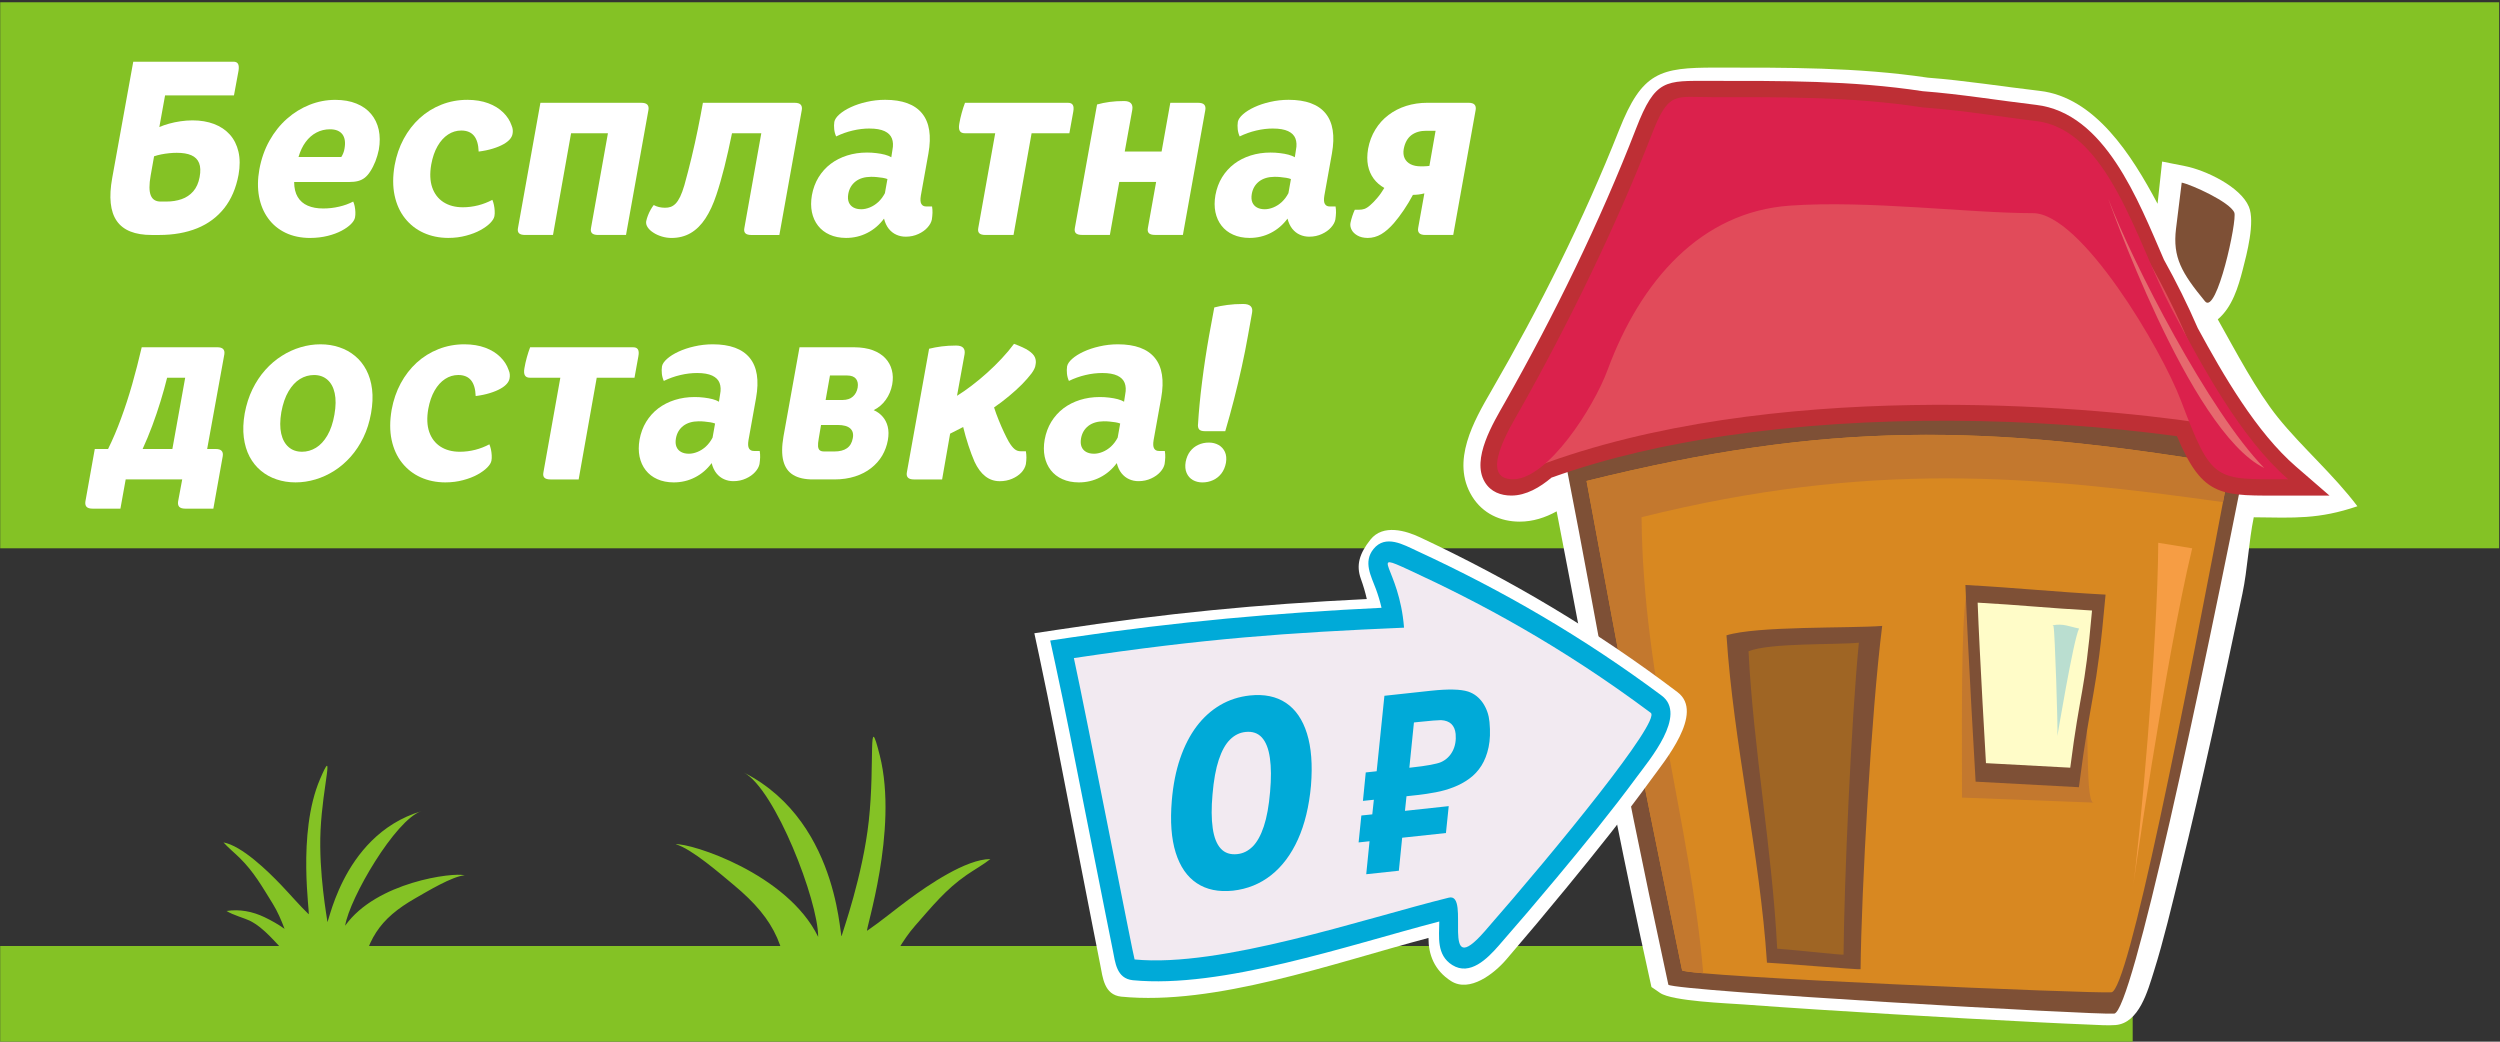
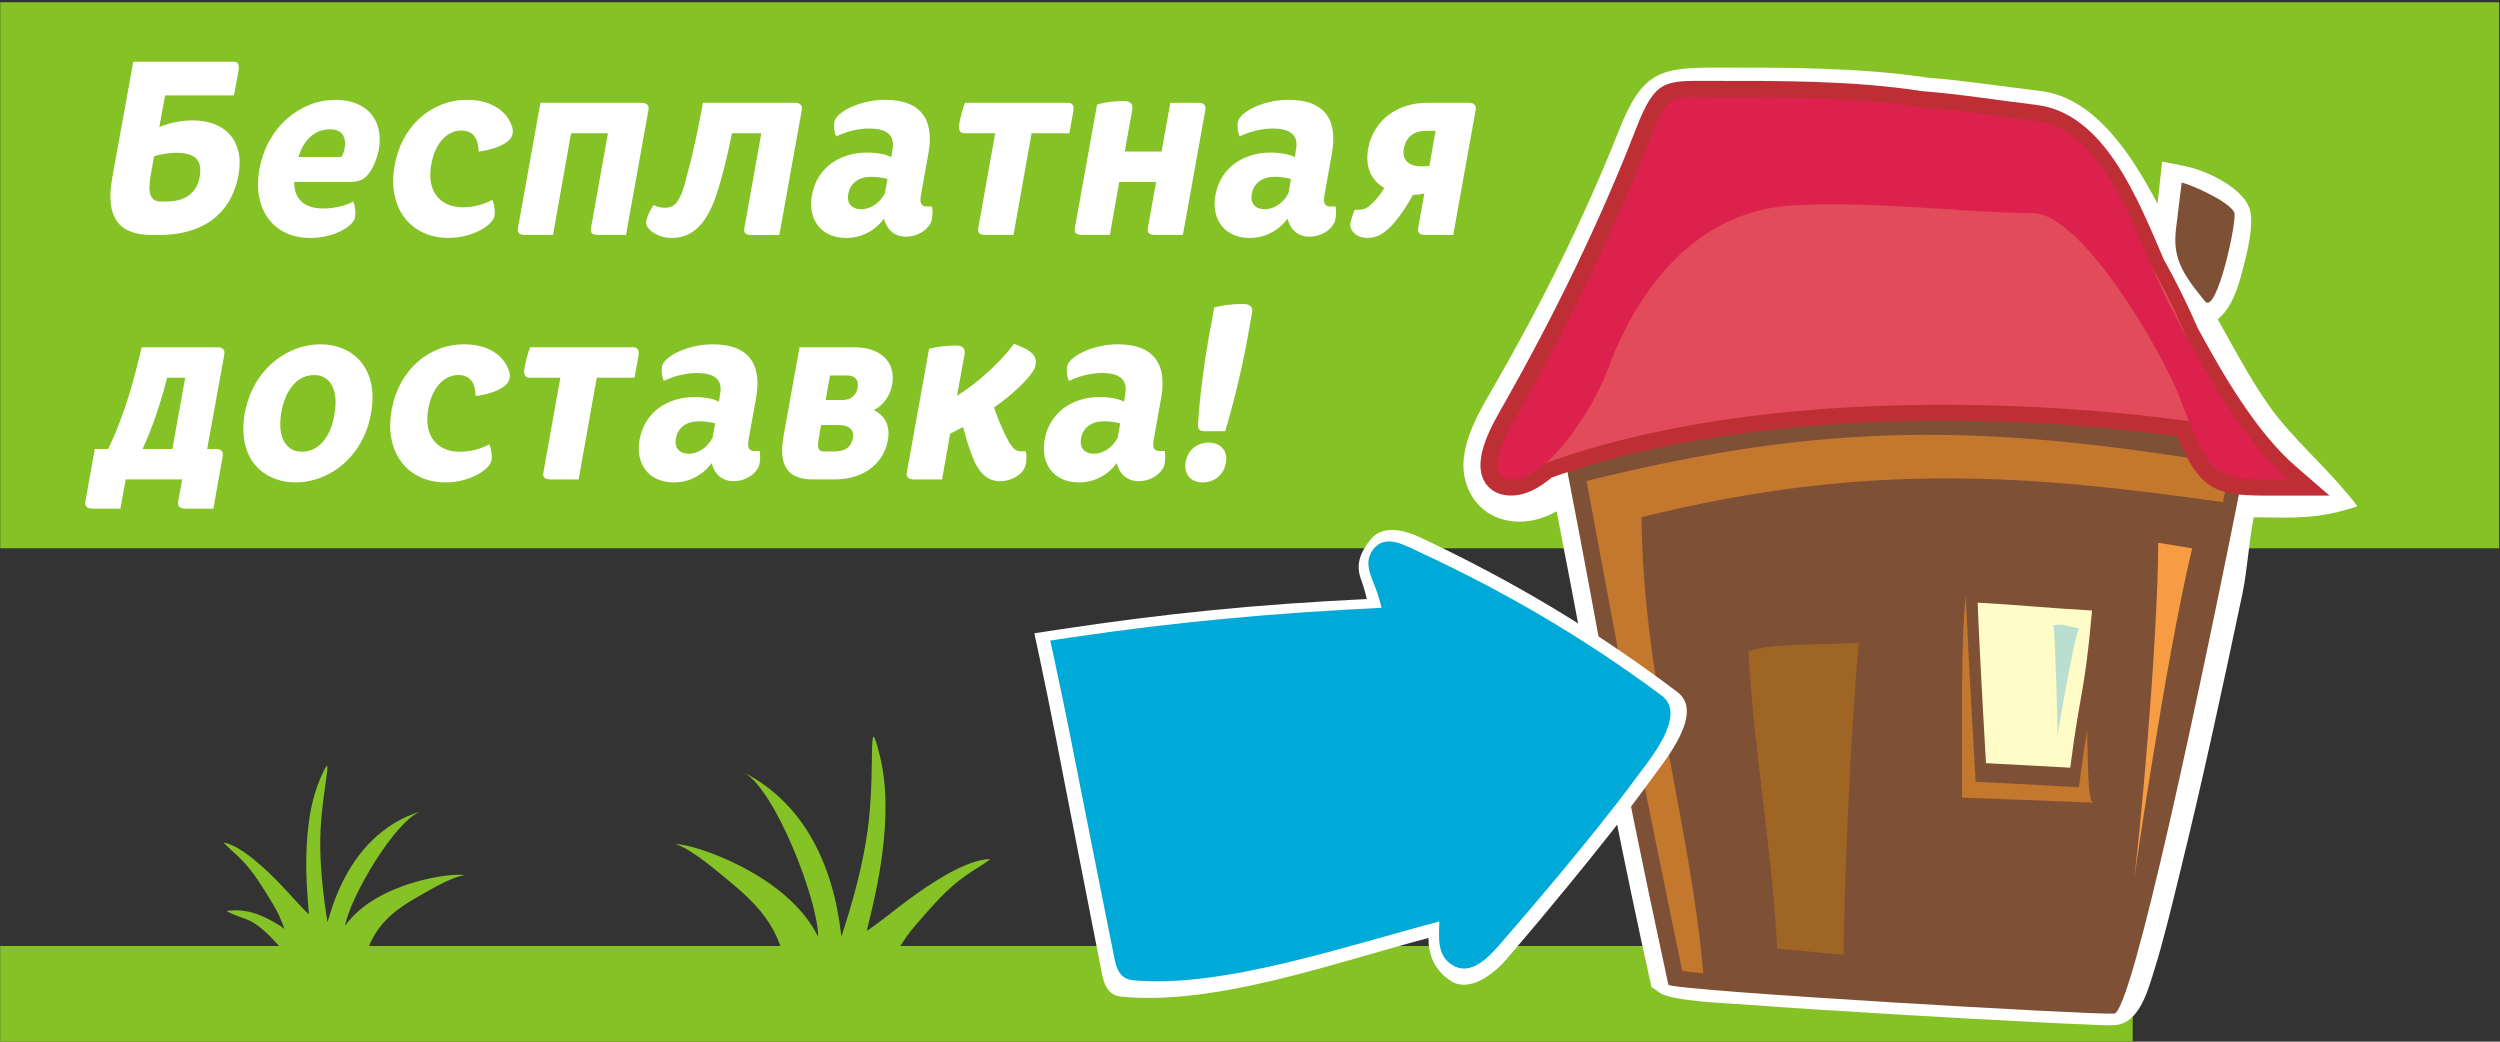
<svg xmlns="http://www.w3.org/2000/svg" version="1.1" id="svg5390" viewBox="0 0 120 50" height="50" width="120">
  <rect x="0" y="0" width="120" height="50" fill="#333333" stroke="none" />
  <defs id="defs5392" />
  <g transform="translate(0,-1002.362)" id="layer1">
    <g transform="matrix(0.799,0,0,0.864,22.807,109.216)" id="g6032">
      <rect style="clip-rule:evenodd;fill:none;fill-rule:evenodd;image-rendering:optimizeQuality;shape-rendering:geometricPrecision;text-rendering:geometricPrecision" id="rect17" height="57.877" width="150.125" y="1033.86" x="-28.533" class="fil1" />
      <rect style="clip-rule:evenodd;fill:#84c225;fill-rule:evenodd;image-rendering:optimizeQuality;shape-rendering:geometricPrecision;text-rendering:geometricPrecision" id="rect19" height="5.448" width="128.11" y="1086.289" x="-28.533" class="fil2" />
      <rect style="clip-rule:evenodd;fill:#84c225;fill-rule:evenodd;image-rendering:optimizeQuality;shape-rendering:geometricPrecision;text-rendering:geometricPrecision" id="rect65" height="30.335" width="150.125" y="1033.86" x="-28.532" class="fil2" />
      <path style="clip-rule:evenodd;fill:#ffffff;fill-rule:evenodd;image-rendering:optimizeQuality;shape-rendering:geometricPrecision;text-rendering:geometricPrecision" id="path67" d="m 101.072,1045.051 0.274,-2.342 1.388,0.255 c 1.216,0.223 3.312,1.137 3.821,2.25 0.388,0.847 -0.127,2.645 -0.371,3.515 -0.26,0.927 -0.619,2.068 -1.495,2.747 1.086,1.786 2.307,3.949 3.611,5.449 1.432,1.647 3.33,3.161 4.777,4.934 -2.324,0.73 -3.759,0.641 -6.227,0.613 -0.297,1.33 -0.376,2.904 -0.678,4.232 -1.182,5.192 -2.395,10.404 -3.768,15.552 -0.463,1.738 -0.968,3.727 -1.549,5.431 -0.372,1.094 -0.892,2.888 -2.31,2.994 -0.483,0.036 -1.084,-0.01 -1.571,-0.025 -1.015,-0.036 -2.03,-0.082 -3.044,-0.129 -2.93,-0.135 -5.859,-0.287 -8.787,-0.449 -2.983,-0.165 -5.968,-0.337 -8.949,-0.542 -0.907,-0.063 -4.276,-0.176 -5.006,-0.638 l -0.521,-0.33 -0.141,-0.591 c -1.4,-5.857 -2.693,-11.925 -3.9,-17.822 -0.547,-2.673 -1.091,-5.345 -1.655,-8.014 -0.683,0.351 -1.428,0.573 -2.218,0.573 -1.151,0 -2.225,-0.443 -2.866,-1.411 -1.286,-1.944 0.114,-4.186 1.166,-5.865 2.889,-4.615 5.531,-9.484 7.668,-14.478 1.384,-3.236 2.454,-3.471 5.789,-3.471 4.266,0 8.526,-0.023 12.761,0.56 2.252,0.16 4.481,0.494 6.724,0.734 3.324,0.354 5.529,3.574 7.076,6.27 z" class="fil0" />
      <path style="clip-rule:evenodd;fill:#ffffff;fill-rule:nonzero;image-rendering:optimizeQuality;shape-rendering:geometricPrecision;text-rendering:geometricPrecision" id="path69" d="m -20.539,1037.163 -1.265,6.463 c -0.208,1.063 -0.117,1.859 0.273,2.381 0.39,0.522 1.091,0.783 2.106,0.781 l 0.44,0 c 0.864,0 1.627,-0.126 2.287,-0.373 0.663,-0.25 1.203,-0.623 1.627,-1.118 0.422,-0.495 0.708,-1.112 0.857,-1.85 0.092,-0.481 0.09,-0.91 -0.005,-1.286 -0.094,-0.373 -0.266,-0.69 -0.516,-0.949 -0.252,-0.259 -0.566,-0.454 -0.946,-0.589 -0.381,-0.133 -0.814,-0.202 -1.297,-0.202 -0.241,0 -0.481,0.018 -0.722,0.05 -0.241,0.032 -0.47,0.078 -0.687,0.133 -0.218,0.055 -0.412,0.119 -0.584,0.188 l 0.344,-1.76 4.139,0 0.275,-1.375 c 0.028,-0.172 0.016,-0.296 -0.032,-0.376 -0.05,-0.08 -0.14,-0.119 -0.27,-0.119 l -6.023,0 z m 1.65,7.769 c -0.296,0 -0.495,-0.11 -0.596,-0.341 -0.103,-0.229 -0.106,-0.599 -0.009,-1.102 l 0.206,-1.073 c 0.135,-0.042 0.277,-0.076 0.433,-0.106 0.154,-0.027 0.31,-0.05 0.468,-0.064 0.161,-0.016 0.311,-0.023 0.461,-0.023 0.358,0 0.651,0.043 0.875,0.135 0.227,0.092 0.383,0.236 0.468,0.435 0.085,0.197 0.096,0.458 0.032,0.777 -0.066,0.328 -0.195,0.594 -0.383,0.793 -0.188,0.199 -0.422,0.346 -0.701,0.435 -0.277,0.089 -0.587,0.135 -0.923,0.133 l -0.33,0 z" class="fil13" />
      <path style="clip-rule:evenodd;fill:#ffffff;fill-rule:nonzero;image-rendering:optimizeQuality;shape-rendering:geometricPrecision;text-rendering:geometricPrecision" d="m -9.911,1046.953 c 0.383,0 0.733,-0.042 1.054,-0.115 0.319,-0.073 0.596,-0.169 0.834,-0.286 0.238,-0.117 0.426,-0.241 0.566,-0.371 0.138,-0.131 0.218,-0.252 0.241,-0.369 0.018,-0.089 0.025,-0.188 0.021,-0.298 -0.005,-0.11 -0.018,-0.218 -0.041,-0.321 -0.023,-0.103 -0.053,-0.19 -0.089,-0.262 -0.257,0.124 -0.541,0.22 -0.848,0.284 -0.309,0.067 -0.628,0.101 -0.954,0.101 -0.36,0 -0.669,-0.051 -0.93,-0.156 -0.259,-0.103 -0.461,-0.264 -0.601,-0.481 -0.142,-0.218 -0.213,-0.495 -0.215,-0.834 l 3.3,0 c 0.209,0 0.39,-0.018 0.541,-0.055 0.153,-0.037 0.286,-0.099 0.403,-0.183 0.115,-0.085 0.223,-0.197 0.321,-0.339 0.124,-0.174 0.229,-0.367 0.319,-0.576 0.087,-0.211 0.156,-0.426 0.204,-0.648 0.076,-0.401 0.071,-0.77 -0.007,-1.104 -0.081,-0.337 -0.234,-0.628 -0.459,-0.876 -0.225,-0.248 -0.518,-0.44 -0.878,-0.575 -0.362,-0.138 -0.784,-0.206 -1.27,-0.208 -0.534,0 -1.047,0.092 -1.542,0.273 -0.495,0.181 -0.951,0.44 -1.363,0.777 -0.415,0.339 -0.765,0.745 -1.052,1.219 -0.288,0.474 -0.49,1.006 -0.607,1.595 -0.106,0.546 -0.11,1.05 -0.018,1.513 0.094,0.461 0.275,0.864 0.545,1.205 0.268,0.344 0.617,0.612 1.043,0.802 0.426,0.19 0.921,0.286 1.483,0.289 z m 1.197,-6.036 c 0.339,0 0.584,0.094 0.738,0.277 0.151,0.186 0.195,0.449 0.128,0.795 -0.013,0.089 -0.039,0.174 -0.075,0.254 -0.034,0.08 -0.073,0.151 -0.117,0.213 l -2.571,0 c 0.103,-0.325 0.245,-0.605 0.429,-0.834 0.183,-0.229 0.399,-0.403 0.646,-0.523 0.25,-0.122 0.522,-0.183 0.823,-0.183 z" class="fil13" id="path71" />
      <path style="clip-rule:evenodd;fill:#ffffff;fill-rule:nonzero;image-rendering:optimizeQuality;shape-rendering:geometricPrecision;text-rendering:geometricPrecision" d="m 1.158,1045.743 c 0.018,-0.089 0.023,-0.188 0.016,-0.3 -0.007,-0.11 -0.021,-0.217 -0.046,-0.325 -0.025,-0.108 -0.057,-0.202 -0.094,-0.282 -0.264,0.13 -0.548,0.234 -0.85,0.305 -0.305,0.071 -0.612,0.108 -0.924,0.108 -0.461,0 -0.85,-0.099 -1.166,-0.287 -0.316,-0.19 -0.541,-0.461 -0.674,-0.816 -0.131,-0.353 -0.151,-0.779 -0.057,-1.277 0.08,-0.399 0.206,-0.74 0.381,-1.02 0.174,-0.28 0.385,-0.495 0.628,-0.642 0.243,-0.147 0.506,-0.222 0.793,-0.222 0.337,0 0.591,0.096 0.766,0.291 0.172,0.193 0.266,0.486 0.28,0.878 0.311,-0.036 0.596,-0.091 0.853,-0.165 0.257,-0.073 0.472,-0.156 0.646,-0.248 0.158,-0.083 0.282,-0.172 0.371,-0.266 0.09,-0.096 0.145,-0.195 0.165,-0.298 0.016,-0.076 0.021,-0.149 0.014,-0.225 -0.005,-0.073 -0.028,-0.156 -0.069,-0.243 -0.101,-0.273 -0.27,-0.518 -0.509,-0.731 -0.236,-0.215 -0.534,-0.385 -0.894,-0.509 -0.362,-0.124 -0.779,-0.188 -1.252,-0.19 -0.559,0 -1.081,0.092 -1.565,0.27 -0.484,0.176 -0.919,0.426 -1.302,0.749 -0.383,0.325 -0.703,0.708 -0.962,1.151 -0.257,0.442 -0.438,0.928 -0.543,1.46 -0.117,0.623 -0.117,1.185 -0.003,1.682 0.115,0.497 0.323,0.921 0.626,1.272 0.303,0.353 0.676,0.621 1.118,0.806 0.445,0.186 0.935,0.28 1.476,0.282 0.389,0 0.749,-0.044 1.077,-0.126 0.33,-0.08 0.617,-0.183 0.864,-0.309 0.245,-0.126 0.442,-0.257 0.586,-0.394 0.145,-0.138 0.227,-0.263 0.25,-0.38 z" class="fil13" id="path73" />
      <path style="clip-rule:evenodd;fill:#ffffff;fill-rule:nonzero;image-rendering:optimizeQuality;shape-rendering:geometricPrecision;text-rendering:geometricPrecision" d="m 10.412,1039.844 c 0.023,-0.131 0,-0.229 -0.069,-0.298 -0.067,-0.066 -0.186,-0.101 -0.358,-0.101 l -6.064,0 -1.348,6.957 c -0.027,0.131 -0.007,0.227 0.064,0.291 0.069,0.062 0.19,0.094 0.362,0.094 l 1.678,0 1.086,-5.651 2.214,0 -1.017,5.266 c -0.028,0.131 -0.007,0.227 0.064,0.291 0.069,0.062 0.19,0.094 0.362,0.094 l 1.677,0 1.348,-6.944 z" class="fil13" id="path75" />
      <path style="clip-rule:evenodd;fill:#ffffff;fill-rule:nonzero;image-rendering:optimizeQuality;shape-rendering:geometricPrecision;text-rendering:geometricPrecision" d="m 19.624,1039.844 c 0.023,-0.131 0,-0.229 -0.069,-0.298 -0.066,-0.066 -0.186,-0.101 -0.358,-0.101 l -5.514,0 c -0.092,0.479 -0.195,0.972 -0.307,1.48 -0.112,0.509 -0.236,1.024 -0.371,1.544 -0.135,0.52 -0.28,1.038 -0.435,1.554 -0.083,0.259 -0.167,0.472 -0.252,0.637 -0.087,0.165 -0.176,0.291 -0.27,0.381 -0.094,0.089 -0.195,0.151 -0.3,0.186 -0.108,0.034 -0.222,0.05 -0.346,0.048 -0.126,0 -0.245,-0.014 -0.362,-0.039 -0.117,-0.027 -0.22,-0.064 -0.311,-0.112 -0.064,0.076 -0.128,0.163 -0.188,0.264 -0.06,0.101 -0.115,0.206 -0.16,0.316 -0.046,0.112 -0.083,0.22 -0.106,0.328 -0.018,0.115 0.014,0.227 0.094,0.335 0.08,0.11 0.195,0.209 0.344,0.295 0.147,0.09 0.316,0.158 0.502,0.211 0.188,0.053 0.378,0.078 0.573,0.081 0.438,0 0.827,-0.092 1.164,-0.275 0.337,-0.183 0.632,-0.454 0.884,-0.811 0.254,-0.357 0.474,-0.798 0.66,-1.32 0.165,-0.454 0.323,-0.965 0.479,-1.536 0.154,-0.568 0.305,-1.194 0.456,-1.874 l 1.76,0 -1.018,5.266 c -0.028,0.131 -0.007,0.227 0.064,0.291 0.069,0.062 0.19,0.094 0.362,0.094 l 1.677,0 1.348,-6.944 z" class="fil13" id="path77" />
      <path style="clip-rule:evenodd;fill:#ffffff;fill-rule:nonzero;image-rendering:optimizeQuality;shape-rendering:geometricPrecision;text-rendering:geometricPrecision" d="m 23.695,1040.875 c 0.383,0 0.685,0.051 0.903,0.145 0.22,0.096 0.367,0.231 0.44,0.408 0.073,0.176 0.085,0.387 0.032,0.63 l -0.069,0.412 c -0.099,-0.055 -0.224,-0.103 -0.38,-0.142 -0.156,-0.039 -0.328,-0.067 -0.513,-0.087 -0.186,-0.021 -0.373,-0.032 -0.564,-0.032 -0.428,0 -0.827,0.055 -1.196,0.163 -0.369,0.108 -0.701,0.264 -0.992,0.467 -0.291,0.204 -0.531,0.454 -0.726,0.745 -0.192,0.291 -0.325,0.621 -0.399,0.99 -0.064,0.342 -0.064,0.658 0,0.946 0.066,0.289 0.188,0.539 0.369,0.754 0.181,0.213 0.412,0.381 0.697,0.497 0.282,0.119 0.612,0.179 0.983,0.181 0.463,0 0.891,-0.094 1.281,-0.28 0.39,-0.183 0.724,-0.447 1.002,-0.793 0.062,0.229 0.158,0.417 0.286,0.566 0.131,0.149 0.282,0.259 0.458,0.33 0.174,0.073 0.362,0.108 0.561,0.108 0.282,0 0.534,-0.053 0.759,-0.149 0.222,-0.094 0.406,-0.213 0.545,-0.358 0.142,-0.144 0.229,-0.291 0.264,-0.442 0.021,-0.131 0.034,-0.254 0.039,-0.376 0.003,-0.119 -0.005,-0.236 -0.025,-0.353 l -0.344,0 c -0.14,0 -0.238,-0.043 -0.298,-0.138 -0.062,-0.094 -0.071,-0.25 -0.032,-0.467 l 0.454,-2.337 c 0.19,-0.985 0.062,-1.728 -0.381,-2.23 -0.444,-0.502 -1.182,-0.752 -2.218,-0.754 -0.387,0 -0.759,0.041 -1.112,0.117 -0.353,0.073 -0.669,0.172 -0.951,0.293 -0.282,0.121 -0.509,0.254 -0.683,0.397 -0.174,0.142 -0.277,0.282 -0.307,0.417 -0.021,0.133 -0.023,0.27 -0.007,0.41 0.016,0.142 0.055,0.275 0.117,0.401 0.319,-0.144 0.651,-0.254 0.995,-0.328 0.342,-0.075 0.681,-0.112 1.013,-0.112 z m -0.509,4.483 c -0.176,0 -0.328,-0.032 -0.456,-0.096 -0.128,-0.065 -0.222,-0.158 -0.28,-0.284 -0.057,-0.126 -0.069,-0.284 -0.034,-0.472 0.057,-0.293 0.204,-0.522 0.438,-0.692 0.236,-0.167 0.543,-0.254 0.924,-0.257 0.108,0 0.225,0 0.348,0.014 0.124,0.01 0.243,0.023 0.358,0.041 0.115,0.018 0.208,0.041 0.284,0.069 l -0.151,0.784 c -0.112,0.197 -0.248,0.362 -0.403,0.495 -0.158,0.133 -0.326,0.231 -0.504,0.298 -0.176,0.066 -0.351,0.101 -0.523,0.101 z" class="fil13" id="path79" />
      <path style="clip-rule:evenodd;fill:#ffffff;fill-rule:nonzero;image-rendering:optimizeQuality;shape-rendering:geometricPrecision;text-rendering:geometricPrecision" d="m 32.343,1046.788 1.086,-5.651 2.269,0 0.234,-1.196 c 0.034,-0.172 0.025,-0.296 -0.028,-0.376 -0.053,-0.08 -0.144,-0.119 -0.275,-0.119 l -6.201,0 c -0.071,0.167 -0.135,0.355 -0.197,0.559 -0.062,0.204 -0.11,0.408 -0.147,0.609 -0.034,0.179 -0.023,0.309 0.032,0.394 0.055,0.087 0.153,0.128 0.298,0.128 l 1.829,0 -1.018,5.266 c -0.027,0.131 -0.007,0.227 0.064,0.291 0.069,0.062 0.19,0.094 0.362,0.094 l 1.691,0 z" class="fil13" id="path81" />
      <path style="clip-rule:evenodd;fill:#ffffff;fill-rule:nonzero;image-rendering:optimizeQuality;shape-rendering:geometricPrecision;text-rendering:geometricPrecision" d="m 42.518,1046.788 1.348,-6.944 c 0.023,-0.131 0,-0.229 -0.069,-0.298 -0.067,-0.066 -0.186,-0.101 -0.358,-0.101 l -1.677,0 -0.523,2.708 -2.214,0 0.454,-2.324 c 0.027,-0.158 0,-0.277 -0.083,-0.36 -0.083,-0.081 -0.22,-0.122 -0.412,-0.122 -0.314,0 -0.605,0.016 -0.873,0.05 -0.266,0.032 -0.516,0.081 -0.749,0.142 l -1.334,6.861 c -0.027,0.131 -0.007,0.227 0.064,0.291 0.069,0.062 0.19,0.094 0.362,0.094 l 1.678,0 0.564,-2.942 2.214,0 -0.495,2.557 c -0.028,0.131 -0.007,0.227 0.064,0.291 0.069,0.062 0.19,0.094 0.362,0.094 l 1.677,0 z" class="fil13" id="path83" />
      <path style="clip-rule:evenodd;fill:#ffffff;fill-rule:nonzero;image-rendering:optimizeQuality;shape-rendering:geometricPrecision;text-rendering:geometricPrecision" d="m 47.936,1040.875 c 0.383,0 0.685,0.051 0.903,0.145 0.22,0.096 0.367,0.231 0.44,0.408 0.073,0.176 0.085,0.387 0.032,0.63 l -0.069,0.412 c -0.099,-0.055 -0.224,-0.103 -0.38,-0.142 -0.156,-0.039 -0.328,-0.067 -0.513,-0.087 -0.186,-0.021 -0.373,-0.032 -0.564,-0.032 -0.428,0 -0.827,0.055 -1.196,0.163 -0.369,0.108 -0.701,0.264 -0.992,0.467 -0.291,0.204 -0.531,0.454 -0.726,0.745 -0.192,0.291 -0.325,0.621 -0.399,0.99 -0.064,0.342 -0.064,0.658 0,0.946 0.066,0.289 0.188,0.539 0.369,0.754 0.181,0.213 0.412,0.381 0.697,0.497 0.282,0.119 0.612,0.179 0.983,0.181 0.463,0 0.891,-0.094 1.281,-0.28 0.39,-0.183 0.724,-0.447 1.002,-0.793 0.062,0.229 0.158,0.417 0.286,0.566 0.131,0.149 0.282,0.259 0.458,0.33 0.174,0.073 0.362,0.108 0.561,0.108 0.282,0 0.534,-0.053 0.759,-0.149 0.222,-0.094 0.406,-0.213 0.545,-0.358 0.142,-0.144 0.229,-0.291 0.264,-0.442 0.021,-0.131 0.034,-0.254 0.039,-0.376 0.003,-0.119 -0.005,-0.236 -0.025,-0.353 l -0.344,0 c -0.14,0 -0.238,-0.043 -0.298,-0.138 -0.062,-0.094 -0.071,-0.25 -0.032,-0.467 l 0.454,-2.337 c 0.19,-0.985 0.062,-1.728 -0.381,-2.23 -0.444,-0.502 -1.182,-0.752 -2.218,-0.754 -0.387,0 -0.759,0.041 -1.112,0.117 -0.353,0.073 -0.669,0.172 -0.951,0.293 -0.282,0.121 -0.509,0.254 -0.683,0.397 -0.174,0.142 -0.277,0.282 -0.307,0.417 -0.021,0.133 -0.023,0.27 -0.007,0.41 0.016,0.142 0.055,0.275 0.117,0.401 0.319,-0.144 0.651,-0.254 0.995,-0.328 0.342,-0.075 0.681,-0.112 1.013,-0.112 z m -0.509,4.483 c -0.176,0 -0.328,-0.032 -0.456,-0.096 -0.128,-0.065 -0.222,-0.158 -0.28,-0.284 -0.057,-0.126 -0.069,-0.284 -0.034,-0.472 0.057,-0.293 0.204,-0.522 0.438,-0.692 0.236,-0.167 0.543,-0.254 0.924,-0.257 0.108,0 0.225,0 0.348,0.014 0.124,0.01 0.243,0.023 0.358,0.041 0.115,0.018 0.208,0.041 0.284,0.069 l -0.151,0.784 c -0.112,0.197 -0.248,0.362 -0.403,0.495 -0.158,0.133 -0.326,0.231 -0.504,0.298 -0.176,0.066 -0.351,0.101 -0.523,0.101 z" class="fil13" id="path85" />
      <path style="clip-rule:evenodd;fill:#ffffff;fill-rule:nonzero;image-rendering:optimizeQuality;shape-rendering:geometricPrecision;text-rendering:geometricPrecision" d="m 53.614,1046.953 c 0.293,0 0.566,-0.071 0.823,-0.211 0.254,-0.14 0.507,-0.346 0.759,-0.614 0.195,-0.211 0.392,-0.451 0.591,-0.722 0.199,-0.273 0.383,-0.554 0.55,-0.846 0.112,0 0.227,-0.01 0.344,-0.021 0.119,-0.014 0.234,-0.034 0.344,-0.062 l -0.371,1.911 c -0.028,0.13 -0.007,0.229 0.064,0.298 0.069,0.067 0.19,0.101 0.362,0.101 l 1.678,0 1.348,-6.944 c 0.023,-0.131 0,-0.229 -0.069,-0.298 -0.067,-0.066 -0.186,-0.101 -0.358,-0.101 l -2.475,0 c -0.451,0 -0.876,0.059 -1.272,0.174 -0.397,0.117 -0.752,0.287 -1.065,0.506 -0.314,0.22 -0.578,0.488 -0.786,0.805 -0.211,0.316 -0.358,0.674 -0.438,1.073 -0.062,0.344 -0.064,0.655 -0.005,0.933 0.062,0.277 0.176,0.52 0.344,0.729 0.167,0.206 0.378,0.378 0.637,0.511 -0.133,0.206 -0.272,0.392 -0.422,0.552 -0.147,0.163 -0.291,0.3 -0.431,0.41 -0.122,0.101 -0.236,0.167 -0.339,0.202 -0.105,0.032 -0.213,0.048 -0.321,0.046 l -0.261,0 c -0.05,0.099 -0.099,0.213 -0.147,0.346 -0.048,0.131 -0.085,0.264 -0.115,0.397 -0.023,0.124 0.002,0.248 0.071,0.374 0.071,0.126 0.188,0.231 0.349,0.316 0.16,0.087 0.364,0.131 0.612,0.135 z m 2.173,-4.95 c 0.071,-0.344 0.225,-0.596 0.458,-0.761 0.236,-0.163 0.536,-0.245 0.903,-0.243 l 0.55,0 -0.371,1.952 c -0.039,0 -0.092,0.01 -0.156,0.014 -0.066,0 -0.133,0.01 -0.202,0.01 -0.067,0 -0.122,0 -0.165,0 -0.236,0 -0.438,-0.039 -0.603,-0.115 -0.167,-0.078 -0.286,-0.188 -0.362,-0.335 -0.073,-0.144 -0.091,-0.321 -0.052,-0.527 z" class="fil13" id="path87" />
      <path style="clip-rule:evenodd;fill:#ffffff;fill-rule:nonzero;image-rendering:optimizeQuality;shape-rendering:geometricPrecision;text-rendering:geometricPrecision" d="m -20.031,1053.027 c -0.179,0.713 -0.371,1.4 -0.575,2.065 -0.206,0.665 -0.428,1.297 -0.669,1.897 -0.238,0.603 -0.497,1.164 -0.777,1.689 l -0.798,0 -0.564,2.915 c -0.021,0.13 0.003,0.229 0.069,0.298 0.069,0.066 0.188,0.101 0.358,0.101 l 1.677,0 0.316,-1.623 3.396,0 -0.247,1.224 c -0.021,0.13 0.002,0.229 0.069,0.298 0.069,0.066 0.188,0.101 0.358,0.101 l 1.691,0 0.564,-2.915 c 0.023,-0.13 0,-0.229 -0.069,-0.298 -0.067,-0.066 -0.186,-0.101 -0.358,-0.101 l -0.509,0 1.031,-5.253 c 0.023,-0.131 0,-0.229 -0.069,-0.298 -0.066,-0.066 -0.185,-0.101 -0.358,-0.101 l -4.538,0 z m 0.055,5.651 c 0.202,-0.408 0.394,-0.837 0.578,-1.29 0.181,-0.452 0.348,-0.905 0.499,-1.361 0.151,-0.456 0.284,-0.891 0.394,-1.308 l 1.086,0 -0.77,3.96 -1.787,0 z" class="fil13" id="path89" />
      <path style="clip-rule:evenodd;fill:#ffffff;fill-rule:nonzero;image-rendering:optimizeQuality;shape-rendering:geometricPrecision;text-rendering:geometricPrecision" d="m -9.292,1052.862 c -0.403,0 -0.802,0.055 -1.198,0.165 -0.394,0.108 -0.772,0.268 -1.132,0.481 -0.36,0.211 -0.69,0.472 -0.988,0.781 -0.3,0.312 -0.555,0.667 -0.768,1.07 -0.211,0.401 -0.366,0.848 -0.465,1.338 -0.092,0.49 -0.11,0.937 -0.055,1.338 0.055,0.403 0.172,0.759 0.348,1.07 0.179,0.309 0.406,0.571 0.683,0.782 0.277,0.213 0.591,0.373 0.944,0.481 0.351,0.11 0.729,0.165 1.132,0.165 0.404,0 0.802,-0.055 1.199,-0.165 0.394,-0.108 0.772,-0.268 1.132,-0.481 0.36,-0.211 0.687,-0.472 0.985,-0.782 0.298,-0.311 0.552,-0.667 0.763,-1.07 0.211,-0.401 0.362,-0.848 0.458,-1.338 0.094,-0.49 0.115,-0.937 0.062,-1.338 -0.053,-0.404 -0.17,-0.759 -0.346,-1.07 -0.176,-0.309 -0.403,-0.571 -0.678,-0.781 -0.277,-0.213 -0.591,-0.373 -0.944,-0.481 -0.35,-0.11 -0.729,-0.165 -1.132,-0.165 z m -1.114,5.968 c -0.319,0 -0.587,-0.087 -0.8,-0.259 -0.215,-0.172 -0.365,-0.42 -0.445,-0.747 -0.08,-0.327 -0.078,-0.724 0.007,-1.194 0.094,-0.468 0.238,-0.853 0.433,-1.157 0.195,-0.305 0.424,-0.534 0.687,-0.683 0.264,-0.149 0.545,-0.222 0.846,-0.222 0.319,0 0.586,0.087 0.8,0.259 0.215,0.172 0.362,0.419 0.44,0.747 0.078,0.328 0.073,0.724 -0.016,1.194 -0.089,0.467 -0.231,0.853 -0.424,1.157 -0.192,0.305 -0.42,0.534 -0.683,0.683 -0.264,0.149 -0.546,0.223 -0.846,0.223 z" class="fil13" id="path91" />
      <path style="clip-rule:evenodd;fill:#ffffff;fill-rule:nonzero;image-rendering:optimizeQuality;shape-rendering:geometricPrecision;text-rendering:geometricPrecision" d="m 0.979,1059.325 c 0.018,-0.089 0.023,-0.188 0.016,-0.3 -0.007,-0.11 -0.021,-0.217 -0.046,-0.325 -0.025,-0.108 -0.057,-0.202 -0.094,-0.282 -0.264,0.13 -0.548,0.234 -0.85,0.305 -0.305,0.071 -0.612,0.108 -0.924,0.108 -0.461,0 -0.85,-0.098 -1.166,-0.287 -0.316,-0.19 -0.541,-0.461 -0.674,-0.816 -0.131,-0.353 -0.151,-0.779 -0.057,-1.277 0.08,-0.399 0.206,-0.74 0.381,-1.02 0.174,-0.28 0.385,-0.495 0.628,-0.642 0.243,-0.147 0.506,-0.222 0.793,-0.222 0.337,0 0.591,0.096 0.766,0.291 0.172,0.193 0.266,0.486 0.28,0.878 0.311,-0.036 0.596,-0.091 0.853,-0.165 0.257,-0.073 0.472,-0.156 0.646,-0.248 0.158,-0.082 0.282,-0.172 0.371,-0.266 0.09,-0.096 0.145,-0.195 0.165,-0.298 0.016,-0.076 0.021,-0.149 0.014,-0.225 -0.005,-0.073 -0.028,-0.156 -0.069,-0.243 -0.101,-0.273 -0.27,-0.518 -0.509,-0.731 -0.236,-0.215 -0.534,-0.385 -0.894,-0.509 -0.362,-0.124 -0.779,-0.188 -1.252,-0.19 -0.559,0 -1.081,0.092 -1.565,0.27 -0.484,0.176 -0.919,0.426 -1.302,0.749 -0.383,0.325 -0.703,0.708 -0.962,1.151 -0.257,0.442 -0.438,0.928 -0.543,1.46 -0.117,0.623 -0.117,1.185 -0.003,1.682 0.115,0.497 0.323,0.921 0.626,1.272 0.303,0.353 0.676,0.621 1.118,0.806 0.445,0.186 0.935,0.28 1.476,0.282 0.389,0 0.749,-0.043 1.077,-0.126 0.33,-0.08 0.617,-0.183 0.864,-0.309 0.245,-0.126 0.442,-0.257 0.586,-0.394 0.145,-0.138 0.227,-0.263 0.25,-0.38 z" class="fil13" id="path93" />
      <path style="clip-rule:evenodd;fill:#ffffff;fill-rule:nonzero;image-rendering:optimizeQuality;shape-rendering:geometricPrecision;text-rendering:geometricPrecision" d="m 6.218,1060.37 1.086,-5.651 2.269,0 0.234,-1.196 c 0.034,-0.172 0.025,-0.296 -0.028,-0.376 -0.053,-0.08 -0.144,-0.119 -0.275,-0.119 l -6.201,0 c -0.071,0.167 -0.135,0.355 -0.197,0.559 -0.062,0.204 -0.11,0.408 -0.147,0.609 -0.034,0.179 -0.023,0.309 0.032,0.394 0.055,0.087 0.153,0.128 0.298,0.128 l 1.829,0 -1.018,5.266 c -0.027,0.131 -0.007,0.227 0.064,0.291 0.069,0.062 0.19,0.094 0.362,0.094 l 1.691,0 z" class="fil13" id="12345678910111213" />
      <path style="clip-rule:evenodd;fill:#ffffff;fill-rule:nonzero;image-rendering:optimizeQuality;shape-rendering:geometricPrecision;text-rendering:geometricPrecision" d="m 13.341,1054.457 c 0.383,0 0.685,0.051 0.903,0.145 0.22,0.096 0.367,0.231 0.44,0.408 0.073,0.176 0.085,0.387 0.032,0.63 l -0.069,0.412 c -0.099,-0.055 -0.224,-0.103 -0.38,-0.142 -0.156,-0.039 -0.328,-0.066 -0.513,-0.087 -0.186,-0.021 -0.373,-0.032 -0.564,-0.032 -0.428,0 -0.827,0.055 -1.196,0.163 -0.369,0.108 -0.701,0.264 -0.992,0.467 -0.291,0.204 -0.531,0.454 -0.726,0.745 -0.192,0.291 -0.325,0.621 -0.399,0.99 -0.064,0.342 -0.064,0.658 0,0.946 0.066,0.289 0.188,0.539 0.369,0.754 0.181,0.213 0.412,0.381 0.697,0.497 0.282,0.119 0.612,0.179 0.983,0.181 0.463,0 0.891,-0.094 1.281,-0.28 0.39,-0.183 0.724,-0.447 1.002,-0.793 0.062,0.229 0.158,0.417 0.286,0.566 0.131,0.149 0.282,0.259 0.458,0.33 0.174,0.073 0.362,0.108 0.561,0.108 0.282,0 0.534,-0.053 0.759,-0.149 0.222,-0.094 0.406,-0.213 0.545,-0.357 0.142,-0.144 0.229,-0.291 0.264,-0.442 0.021,-0.131 0.034,-0.254 0.039,-0.376 0.003,-0.119 -0.005,-0.236 -0.025,-0.353 l -0.344,0 c -0.14,0 -0.238,-0.043 -0.298,-0.138 -0.062,-0.094 -0.071,-0.25 -0.032,-0.467 l 0.454,-2.337 c 0.19,-0.985 0.062,-1.728 -0.381,-2.23 -0.444,-0.502 -1.182,-0.752 -2.218,-0.754 -0.387,0 -0.759,0.041 -1.112,0.117 -0.353,0.073 -0.669,0.172 -0.951,0.293 -0.282,0.121 -0.509,0.254 -0.683,0.397 -0.174,0.142 -0.277,0.282 -0.307,0.417 -0.021,0.133 -0.023,0.27 -0.007,0.41 0.016,0.142 0.055,0.275 0.117,0.401 0.319,-0.144 0.651,-0.254 0.995,-0.328 0.342,-0.075 0.681,-0.112 1.013,-0.112 z m -0.509,4.483 c -0.176,0 -0.328,-0.032 -0.456,-0.096 -0.128,-0.064 -0.222,-0.158 -0.28,-0.284 -0.057,-0.126 -0.069,-0.284 -0.034,-0.472 0.057,-0.293 0.204,-0.522 0.438,-0.692 0.236,-0.167 0.543,-0.254 0.924,-0.257 0.108,0 0.225,0 0.348,0.014 0.124,0.01 0.243,0.023 0.358,0.041 0.115,0.018 0.208,0.041 0.284,0.069 l -0.151,0.784 c -0.112,0.197 -0.248,0.362 -0.403,0.495 -0.158,0.133 -0.326,0.231 -0.504,0.298 -0.176,0.066 -0.351,0.101 -0.523,0.101 z" class="fil13" id="1234567891011121314" />
      <path style="clip-rule:evenodd;fill:#ffffff;fill-rule:nonzero;image-rendering:optimizeQuality;shape-rendering:geometricPrecision;text-rendering:geometricPrecision" d="m 22.347,1054.594 c 0.254,0 0.431,0.067 0.534,0.188 0.101,0.122 0.135,0.284 0.099,0.486 -0.041,0.209 -0.138,0.376 -0.287,0.497 -0.151,0.124 -0.353,0.188 -0.607,0.19 l -1.031,0 0.261,-1.361 1.031,0 z m -0.77,5.775 c 0.461,0 0.878,-0.057 1.247,-0.167 0.371,-0.11 0.692,-0.264 0.965,-0.463 0.272,-0.197 0.495,-0.428 0.664,-0.692 0.167,-0.266 0.282,-0.552 0.342,-0.864 0.053,-0.28 0.05,-0.529 -0.009,-0.749 -0.059,-0.22 -0.165,-0.406 -0.312,-0.559 -0.147,-0.154 -0.323,-0.273 -0.531,-0.355 0.291,-0.135 0.534,-0.325 0.726,-0.575 0.195,-0.25 0.323,-0.534 0.387,-0.855 0.055,-0.284 0.048,-0.55 -0.023,-0.797 -0.069,-0.248 -0.199,-0.468 -0.392,-0.658 -0.19,-0.188 -0.443,-0.337 -0.754,-0.445 -0.314,-0.106 -0.683,-0.16 -1.114,-0.163 l -3.286,0 -0.963,4.95 c -0.105,0.557 -0.108,1.013 -0.009,1.365 0.099,0.353 0.296,0.612 0.596,0.779 0.3,0.168 0.701,0.25 1.201,0.248 l 1.265,0 z m -0.619,-1.554 c -0.11,0 -0.195,-0.021 -0.252,-0.064 -0.06,-0.043 -0.094,-0.117 -0.106,-0.22 -0.009,-0.106 0.005,-0.25 0.041,-0.431 l 0.138,-0.756 1.003,0 c 0.344,0 0.594,0.064 0.747,0.188 0.153,0.126 0.208,0.305 0.16,0.541 -0.048,0.254 -0.165,0.44 -0.351,0.562 -0.186,0.122 -0.44,0.181 -0.763,0.181 l -0.619,0 z" class="fil13" id="123456789101112131415" />
      <path style="clip-rule:evenodd;fill:#ffffff;fill-rule:nonzero;image-rendering:optimizeQuality;shape-rendering:geometricPrecision;text-rendering:geometricPrecision" d="m 28.053,1060.37 0.481,-2.544 c 0.124,-0.055 0.254,-0.117 0.387,-0.181 0.133,-0.064 0.266,-0.128 0.397,-0.19 0.091,0.346 0.195,0.687 0.314,1.02 0.117,0.335 0.243,0.639 0.373,0.919 0.179,0.35 0.392,0.619 0.644,0.8 0.25,0.181 0.539,0.273 0.869,0.273 0.268,0 0.513,-0.046 0.736,-0.133 0.222,-0.087 0.408,-0.202 0.555,-0.344 0.144,-0.142 0.238,-0.3 0.277,-0.472 0.021,-0.135 0.032,-0.257 0.032,-0.369 0,-0.11 -0.011,-0.225 -0.032,-0.346 l -0.316,0 c -0.133,0 -0.254,-0.036 -0.362,-0.119 -0.108,-0.08 -0.227,-0.22 -0.353,-0.417 -0.08,-0.131 -0.172,-0.3 -0.277,-0.504 -0.105,-0.204 -0.211,-0.429 -0.316,-0.669 -0.108,-0.241 -0.202,-0.483 -0.287,-0.724 0.323,-0.208 0.626,-0.419 0.908,-0.639 0.284,-0.217 0.541,-0.433 0.77,-0.646 0.227,-0.215 0.419,-0.417 0.578,-0.612 0.069,-0.089 0.124,-0.172 0.163,-0.25 0.041,-0.076 0.064,-0.149 0.071,-0.218 0.037,-0.151 0.023,-0.289 -0.036,-0.419 -0.059,-0.128 -0.188,-0.254 -0.385,-0.376 -0.199,-0.122 -0.49,-0.245 -0.871,-0.374 -0.215,0.27 -0.461,0.541 -0.738,0.814 -0.277,0.275 -0.568,0.539 -0.876,0.795 -0.307,0.257 -0.616,0.492 -0.926,0.71 -0.309,0.22 -0.603,0.408 -0.884,0.568 l 0.454,-2.31 c 0.027,-0.158 0,-0.277 -0.085,-0.36 -0.083,-0.08 -0.225,-0.122 -0.424,-0.122 -0.314,0 -0.603,0.016 -0.869,0.048 -0.263,0.032 -0.516,0.075 -0.754,0.13 l -1.334,6.862 c -0.027,0.13 -0.007,0.229 0.064,0.298 0.069,0.067 0.19,0.101 0.362,0.101 l 1.692,0 z" class="fil13" id="12345678910111213141516" />
      <path style="clip-rule:evenodd;fill:#ffffff;fill-rule:nonzero;image-rendering:optimizeQuality;shape-rendering:geometricPrecision;text-rendering:geometricPrecision" d="m 37.678,1054.457 c 0.383,0 0.685,0.051 0.903,0.145 0.22,0.096 0.367,0.231 0.44,0.408 0.073,0.176 0.085,0.387 0.032,0.63 l -0.069,0.412 c -0.099,-0.055 -0.224,-0.103 -0.38,-0.142 -0.156,-0.039 -0.328,-0.066 -0.513,-0.087 -0.186,-0.021 -0.373,-0.032 -0.564,-0.032 -0.428,0 -0.827,0.055 -1.196,0.163 -0.369,0.108 -0.701,0.264 -0.992,0.467 -0.291,0.204 -0.531,0.454 -0.726,0.745 -0.192,0.291 -0.325,0.621 -0.399,0.99 -0.064,0.342 -0.064,0.658 0,0.946 0.066,0.289 0.188,0.539 0.369,0.754 0.181,0.213 0.412,0.381 0.697,0.497 0.282,0.119 0.612,0.179 0.983,0.181 0.463,0 0.891,-0.094 1.281,-0.28 0.39,-0.183 0.724,-0.447 1.002,-0.793 0.062,0.229 0.158,0.417 0.286,0.566 0.131,0.149 0.282,0.259 0.458,0.33 0.174,0.073 0.362,0.108 0.561,0.108 0.282,0 0.534,-0.053 0.759,-0.149 0.222,-0.094 0.406,-0.213 0.545,-0.357 0.142,-0.144 0.229,-0.291 0.264,-0.442 0.021,-0.131 0.034,-0.254 0.039,-0.376 0.003,-0.119 -0.005,-0.236 -0.025,-0.353 l -0.344,0 c -0.14,0 -0.238,-0.043 -0.298,-0.138 -0.062,-0.094 -0.071,-0.25 -0.032,-0.467 l 0.454,-2.337 c 0.19,-0.985 0.062,-1.728 -0.381,-2.23 -0.444,-0.502 -1.182,-0.752 -2.218,-0.754 -0.387,0 -0.759,0.041 -1.112,0.117 -0.353,0.073 -0.669,0.172 -0.951,0.293 -0.282,0.121 -0.509,0.254 -0.683,0.397 -0.174,0.142 -0.277,0.282 -0.307,0.417 -0.021,0.133 -0.023,0.27 -0.007,0.41 0.016,0.142 0.055,0.275 0.117,0.401 0.319,-0.144 0.651,-0.254 0.995,-0.328 0.342,-0.075 0.681,-0.112 1.013,-0.112 z m -0.509,4.483 c -0.176,0 -0.328,-0.032 -0.456,-0.096 -0.128,-0.064 -0.222,-0.158 -0.28,-0.284 -0.057,-0.126 -0.069,-0.284 -0.034,-0.472 0.057,-0.293 0.204,-0.522 0.438,-0.692 0.236,-0.167 0.543,-0.254 0.924,-0.257 0.108,0 0.225,0 0.348,0.014 0.124,0.01 0.243,0.023 0.358,0.041 0.115,0.018 0.208,0.041 0.284,0.069 l -0.151,0.784 c -0.112,0.197 -0.248,0.362 -0.403,0.495 -0.158,0.133 -0.326,0.231 -0.504,0.298 -0.176,0.066 -0.351,0.101 -0.523,0.101 z" class="fil13" id="1234567891011121314151617" />
      <path style="clip-rule:evenodd;fill:#ffffff;fill-rule:nonzero;image-rendering:optimizeQuality;shape-rendering:geometricPrecision;text-rendering:geometricPrecision" d="m 43.687,1060.535 c 0.231,0 0.444,-0.042 0.642,-0.126 0.197,-0.082 0.364,-0.206 0.5,-0.367 0.135,-0.163 0.227,-0.36 0.275,-0.594 0.043,-0.238 0.021,-0.442 -0.062,-0.609 -0.085,-0.168 -0.211,-0.296 -0.381,-0.385 -0.169,-0.087 -0.362,-0.133 -0.575,-0.133 -0.236,0 -0.451,0.041 -0.644,0.126 -0.195,0.082 -0.358,0.204 -0.49,0.362 -0.131,0.16 -0.22,0.355 -0.268,0.584 -0.043,0.243 -0.023,0.449 0.059,0.619 0.08,0.17 0.204,0.3 0.371,0.39 0.167,0.087 0.36,0.133 0.573,0.133 z m -0.261,-3.245 c -0.016,0.131 0.007,0.229 0.067,0.298 0.062,0.066 0.176,0.101 0.346,0.101 l 1.224,0 c 0.183,-0.575 0.36,-1.167 0.527,-1.769 0.167,-0.605 0.321,-1.205 0.463,-1.801 0.142,-0.596 0.266,-1.171 0.371,-1.723 l 0.248,-1.279 c 0.069,-0.33 -0.11,-0.495 -0.536,-0.495 -0.35,0 -0.667,0.018 -0.953,0.055 -0.287,0.034 -0.546,0.08 -0.779,0.138 l -0.316,1.581 c -0.08,0.415 -0.153,0.836 -0.225,1.267 -0.071,0.431 -0.135,0.86 -0.192,1.283 -0.059,0.424 -0.108,0.834 -0.149,1.231 -0.041,0.397 -0.073,0.768 -0.094,1.114 z" class="fil13" id="123456789101112131415161718" />
      <path style="clip-rule:evenodd;fill:#7e5036;fill-rule:evenodd;image-rendering:optimizeQuality;shape-rendering:geometricPrecision;text-rendering:geometricPrecision" id="path101" d="m 65.526,1059.497 c 2.334,11.042 2.679,14.073 6.157,28.946 0.541,0.35 25.691,1.687 26.783,1.603 1.059,-0.082 5.146,-17.837 8.077,-31.535 -15.475,-2.283 -22.541,-2.553 -41.018,0.987 z" class="fil4" />
-       <path style="clip-rule:evenodd;fill:#d88821;fill-rule:evenodd;image-rendering:optimizeQuality;shape-rendering:geometricPrecision;text-rendering:geometricPrecision" id="path103" d="m 66.768,1060.455 c 2.217,10.991 2.438,12.383 5.74,27.188 0.514,0.348 24.754,1.302 25.792,1.218 1.006,-0.081 4.348,-15.68 7.13,-29.315 -14.694,-2.273 -24.18,-2.414 -38.662,0.909 z" class="fil14" />
      <path style="clip-rule:evenodd;fill:#c3782e;fill-rule:evenodd;image-rendering:optimizeQuality;shape-rendering:geometricPrecision;text-rendering:geometricPrecision" id="path105" d="m 89.578,1066.733 c -0.32,1.838 -0.255,7.413 -0.255,11.311 l 7.889,0.278 c -0.559,-0.066 -0.143,-5.825 -0.689,-7.051 -0.95,-2.134 -4.983,-2.945 -6.945,-4.537 z" class="fil15" />
      <path style="clip-rule:evenodd;fill:#c3782e;fill-rule:evenodd;image-rendering:optimizeQuality;shape-rendering:geometricPrecision;text-rendering:geometricPrecision" id="path107" d="m 66.768,1060.455 c 2.217,10.991 2.438,12.383 5.74,27.188 0.066,0.045 0.523,0.1 1.27,0.16 -0.767,-8.342 -3.621,-16.235 -3.705,-25.337 13.691,-3.149 23.49,-2.32 34.93,-0.836 l 0.427,-2.085 c -14.694,-2.273 -24.18,-2.414 -38.662,0.909 z" class="fil15" />
      <path style="clip-rule:evenodd;fill:#ffffff;fill-rule:evenodd;image-rendering:optimizeQuality;shape-rendering:geometricPrecision;text-rendering:geometricPrecision" id="path109" d="m 53.567,1067.015 c -0.092,-0.377 -0.211,-0.748 -0.356,-1.12 -0.3,-0.764 -0.088,-1.411 0.575,-2.183 0.761,-0.885 2.142,-0.49 2.975,-0.128 5.485,2.381 10.559,5.16 15.476,8.606 1.638,1.148 -0.798,3.841 -1.566,4.822 -1.609,2.055 -3.342,4.049 -5.071,6 -1.206,1.361 -2.428,2.708 -3.666,4.04 -0.717,0.771 -2.19,1.845 -3.308,1.185 -1.012,-0.598 -1.36,-1.487 -1.354,-2.396 -5.818,1.428 -12.836,3.773 -18.463,3.262 -1.028,-0.106 -1.104,-1.064 -1.257,-1.771 -0.152,-0.706 -0.302,-1.411 -0.451,-2.118 -0.452,-2.135 -0.901,-4.271 -1.354,-6.407 -0.603,-2.852 -1.189,-5.727 -1.846,-8.566 l -0.307,-1.326 1.327,-0.186 c 6.643,-0.932 12.006,-1.415 18.646,-1.715 z" class="fil0" />
      <path style="clip-rule:evenodd;fill:#f69d44;fill-rule:evenodd;image-rendering:optimizeQuality;shape-rendering:geometricPrecision;text-rendering:geometricPrecision" id="path111" d="m 101.113,1063.889 2.038,0.306 c -1.659,6.407 -3.635,19.31 -3.574,18.937 0.407,-2.475 1.508,-13.69 1.536,-19.243 z" class="fil16" />
      <path style="clip-rule:evenodd;fill:#7e5036;fill-rule:evenodd;image-rendering:optimizeQuality;shape-rendering:geometricPrecision;text-rendering:geometricPrecision" id="path113" d="m 77.606,1087.215 c -0.428,-6.077 -2.006,-12.148 -2.432,-18.185 1.825,-0.527 7.368,-0.383 9.354,-0.523 -0.657,4.84 -1.248,14.691 -1.298,19.072 -7.1e-4,0.042 -5.08,-0.351 -5.624,-0.364 z" class="fil4" />
      <path style="clip-rule:evenodd;fill:#7e5036;fill-rule:evenodd;image-rendering:optimizeQuality;shape-rendering:geometricPrecision;text-rendering:geometricPrecision" id="path115" d="m 89.528,1066.232 c 0.136,3.44 0.613,10.927 0.613,10.927 l 6.204,0.309 c 0.753,-5.448 1.039,-4.828 1.603,-10.7 -3.14,-0.156 -5.377,-0.384 -8.419,-0.535 z" class="fil4" />
      <path style="clip-rule:evenodd;fill:#00aad8;fill-rule:evenodd;image-rendering:optimizeQuality;shape-rendering:geometricPrecision;text-rendering:geometricPrecision" id="path194" d="m 54.451,1067.501 c -0.088,-0.353 -0.201,-0.7 -0.339,-1.047 -0.285,-0.714 -0.774,-1.498 -0.143,-2.22 0.724,-0.827 1.808,-0.236 2.601,0.102 5.214,2.226 10.038,4.823 14.712,8.044 1.557,1.073 -0.759,3.59 -1.489,4.508 -1.529,1.921 -3.177,3.785 -4.82,5.609 -1.147,1.272 -2.308,2.532 -3.486,3.776 -0.681,0.721 -1.722,1.69 -2.785,1.074 -0.962,-0.559 -0.787,-1.569 -0.781,-2.419 -5.53,1.334 -13.067,3.739 -18.417,3.262 -0.978,-0.099 -1.05,-0.995 -1.194,-1.655 -0.145,-0.659 -0.287,-1.319 -0.429,-1.98 -0.43,-1.996 -0.857,-3.993 -1.287,-5.989 -0.573,-2.666 -1.13,-5.353 -1.755,-8.007 l -0.292,-1.239 1.261,-0.174 c 6.315,-0.871 12.33,-1.365 18.642,-1.646 z" class="fil3" />
-       <path style="clip-rule:evenodd;fill:#f2eaf1;fill-rule:evenodd;image-rendering:optimizeQuality;shape-rendering:geometricPrecision;text-rendering:geometricPrecision" id="path196" d="m 35.968,1070.294 c 7.88,-1.087 12.789,-1.41 19.835,-1.69 -0.283,-3.373 -2.233,-4.287 0.312,-3.201 4.244,1.811 9.064,4.179 14.509,7.932 0.638,0.439 -5.642,7.557 -9.978,12.141 -2.753,2.91 -0.79,-2.184 -2.152,-1.873 -5.153,1.178 -13.697,3.896 -18.878,3.434 -0.04,0 -2.893,-13.538 -3.647,-16.743 z" class="fil6" />
      <path style="clip-rule:evenodd;fill:#00aad8;fill-rule:nonzero;image-rendering:optimizeQuality;shape-rendering:geometricPrecision;text-rendering:geometricPrecision" id="path198" d="m 46.539,1072.371 c -0.649,0.066 -1.241,0.242 -1.781,0.534 -0.537,0.292 -1.01,0.686 -1.417,1.183 -0.405,0.5 -0.736,1.096 -0.99,1.786 -0.254,0.689 -0.421,1.468 -0.499,2.335 -0.105,1.155 -0.028,2.119 0.233,2.893 0.261,0.771 0.684,1.339 1.267,1.697 0.583,0.36 1.308,0.498 2.173,0.416 0.866,-0.09 1.63,-0.375 2.294,-0.86 0.661,-0.484 1.198,-1.145 1.609,-1.985 0.41,-0.839 0.672,-1.838 0.785,-2.993 0.101,-1.158 0.02,-2.12 -0.241,-2.893 -0.261,-0.773 -0.681,-1.339 -1.262,-1.7 -0.583,-0.36 -1.306,-0.498 -2.171,-0.413 z m -0.755,8.814 c -0.418,0.04 -0.751,-0.063 -0.994,-0.311 -0.241,-0.244 -0.403,-0.623 -0.48,-1.131 -0.08,-0.509 -0.084,-1.137 -0.012,-1.881 0.071,-0.783 0.197,-1.421 0.376,-1.92 0.179,-0.498 0.405,-0.874 0.677,-1.122 0.271,-0.248 0.583,-0.39 0.933,-0.422 0.413,-0.04 0.741,0.064 0.982,0.311 0.241,0.247 0.4,0.625 0.478,1.134 0.08,0.509 0.084,1.137 0.012,1.88 -0.071,0.783 -0.197,1.422 -0.376,1.92 -0.179,0.498 -0.403,0.874 -0.672,1.122 -0.271,0.248 -0.578,0.388 -0.923,0.419 z" class="fil21" />
      <path style="clip-rule:evenodd;fill:#00aad8;fill-rule:nonzero;image-rendering:optimizeQuality;shape-rendering:geometricPrecision;text-rendering:geometricPrecision" d="m 58.488,1078.517 -0.167,1.496 -2.63,0.261 -0.199,1.833 -1.96,0.195 0.199,-1.833 -0.657,0.066 0.165,-1.496 0.657,-0.063 0.094,-0.812 -0.656,0.064 0.169,-1.581 0.656,-0.066 0.465,-4.193 2.795,-0.28 c 1.038,-0.102 1.783,-0.087 2.234,0.046 0.187,0.058 0.356,0.141 0.506,0.251 0.149,0.111 0.276,0.239 0.387,0.389 0.108,0.151 0.196,0.314 0.263,0.493 0.067,0.177 0.109,0.365 0.128,0.558 0.054,0.534 0.037,1 -0.054,1.398 -0.09,0.396 -0.234,0.738 -0.429,1.025 -0.196,0.288 -0.437,0.528 -0.725,0.721 -0.285,0.195 -0.6,0.352 -0.94,0.474 -0.34,0.125 -0.696,0.218 -1.07,0.284 -0.377,0.066 -0.749,0.119 -1.119,0.156 l -0.649,0.066 -0.092,0.812 2.629,-0.263 z m -2.366,-2.131 0.118,-0.012 c 0.472,-0.046 0.856,-0.097 1.153,-0.148 0.295,-0.052 0.504,-0.101 0.624,-0.149 0.159,-0.065 0.297,-0.15 0.416,-0.256 0.118,-0.105 0.214,-0.226 0.291,-0.363 0.076,-0.137 0.13,-0.285 0.16,-0.446 0.03,-0.162 0.036,-0.33 0.02,-0.502 -0.025,-0.238 -0.11,-0.422 -0.256,-0.553 -0.146,-0.131 -0.354,-0.202 -0.624,-0.216 -0.075,7e-4 -0.232,0.01 -0.468,0.024 -0.237,0.017 -0.557,0.047 -0.959,0.086 l -0.199,0.02 -0.276,2.518 z" class="fil21" id="path200" />
      <path style="clip-rule:evenodd;fill:#be2f35;fill-rule:evenodd;image-rendering:optimizeQuality;shape-rendering:geometricPrecision;text-rendering:geometricPrecision" id="path202" d="m 102.236,1057.966 c -8.709,-1.079 -18.437,-1.201 -27.079,-0.028 -3.542,0.48 -7.099,1.208 -10.497,2.331 -0.686,0.536 -1.521,0.996 -2.408,0.996 -0.629,0 -1.239,-0.199 -1.597,-0.75 -0.83,-1.282 0.523,-3.307 1.203,-4.418 2.942,-4.803 5.714,-10.035 7.888,-15.229 1.159,-2.769 1.755,-2.641 4.432,-2.641 4.274,0 8.535,-0.029 12.779,0.573 2.297,0.164 4.535,0.51 6.817,0.76 4.138,0.451 6.124,5.286 7.679,8.6 0.739,1.228 1.425,2.502 2.032,3.801 1.543,2.629 3.522,5.788 5.902,7.694 l 2.012,1.611 -2.578,0 c -3.898,0 -4.998,0.185 -6.586,-3.299 z" class="fil22" />
      <path style="clip-rule:evenodd;fill:#7e5036;fill-rule:evenodd;image-rendering:optimizeQuality;shape-rendering:geometricPrecision;text-rendering:geometricPrecision" id="path204" d="m 102.522,1043.88 -0.341,2.553 c -0.214,1.61 0.352,2.479 1.741,4.041 0.701,0.789 1.945,-4.517 1.761,-4.929 -0.266,-0.594 -2.583,-1.558 -3.161,-1.666 z" class="fil4" />
      <path style="clip-rule:evenodd;fill:#e14b5a;fill-rule:evenodd;image-rendering:optimizeQuality;shape-rendering:geometricPrecision;text-rendering:geometricPrecision" id="path206" d="m 72.284,1044.155 c -3.952,4.263 -4.601,11.576 -8.518,15.494 13.977,-4.88 32.781,-3.412 39.943,-2.416 2.338,0.325 -4.75,-14.011 -9.134,-15.4 -5.153,-1.632 -10.489,0.467 -15.618,0.806 -0.933,0.062 -6.673,0.915 -6.673,1.516 z" class="fil23" />
      <path style="clip-rule:evenodd;fill:#db214c;fill-rule:evenodd;image-rendering:optimizeQuality;shape-rendering:geometricPrecision;text-rendering:geometricPrecision" id="path208" d="m 86.957,1039.701 c -4.226,-0.603 -8.382,-0.569 -12.683,-0.569 -2.205,0 -2.577,-0.354 -3.597,2.085 -2.081,4.975 -5.038,10.595 -7.95,15.352 -0.512,0.836 -2.492,3.791 -0.379,3.791 2.085,0 4.842,-3.969 5.679,-6.065 1.992,-4.986 5.617,-8.787 10.95,-9.137 4.713,-0.309 10.741,0.418 14.607,0.418 2.898,0 7.717,7.543 8.897,10.424 1.872,4.569 2.01,4.359 6.436,4.359 -2.852,-2.285 -5.187,-6.311 -7.004,-9.476 -2.066,-3.598 -3.765,-9.947 -8.14,-10.424 -2.154,-0.235 -4.133,-0.569 -6.815,-0.758 z" class="fil24" />
      <path style="clip-rule:evenodd;fill:#9f6524;fill-rule:evenodd;image-rendering:optimizeQuality;shape-rendering:geometricPrecision;text-rendering:geometricPrecision" id="path632" d="m 78.221,1086.438 c -0.303,-5.523 -1.422,-11.038 -1.723,-16.523 1.294,-0.479 5.222,-0.348 6.629,-0.475 -0.466,4.398 -0.884,13.349 -0.92,17.329 -3.6e-4,0.038 -3.6,-0.32 -3.985,-0.331 z" class="fil25" />
      <path style="clip-rule:evenodd;fill:#fffcc8;fill-rule:evenodd;image-rendering:optimizeQuality;shape-rendering:geometricPrecision;text-rendering:geometricPrecision" id="path634" d="m 90.263,1067.213 c 0.111,2.807 0.5,8.918 0.5,8.918 l 5.063,0.252 c 0.615,-4.446 0.848,-3.94 1.308,-8.732 -2.563,-0.127 -4.388,-0.313 -6.871,-0.437 z" class="fil26" />
      <path style="clip-rule:evenodd;fill:#baded0;fill-rule:evenodd;image-rendering:optimizeQuality;shape-rendering:geometricPrecision;text-rendering:geometricPrecision" id="path636" d="m 94.765,1068.475 c 0.641,-0.122 1.027,0.077 1.59,0.176 -0.349,0.647 -1.319,6.096 -1.303,5.968 0.046,-0.37 -0.16,-5.956 -0.225,-6.024 0.005,-0.038 0.02,-0.059 -0.063,-0.12 z" class="fil27" />
-       <path style="clip-rule:evenodd;fill:#e6696e;fill-rule:evenodd;image-rendering:optimizeQuality;shape-rendering:geometricPrecision;text-rendering:geometricPrecision" id="path638" d="m 107.478,1059.732 c -4.515,-2.02 -9.494,-15.272 -9.354,-14.929 1.438,3.519 6.046,11.802 9.354,14.929 z" class="fil28" />
      <path style="clip-rule:evenodd;fill:#84c225;fill-rule:evenodd;image-rendering:optimizeQuality;shape-rendering:geometricPrecision;text-rendering:geometricPrecision" id="path640" d="m 22.526,1090.582 c 1.615,-1.323 2.386,-3.821 3.905,-5.419 1.03,-1.083 1.836,-2.013 3.083,-2.812 0.44,-0.282 1.061,-0.608 1.439,-0.892 -1.455,0 -3.738,1.446 -4.933,2.264 -0.814,0.557 -1.655,1.204 -2.466,1.715 -0.172,0.109 1.894,-5.553 0.753,-9.74 -0.735,-2.698 -0.275,0.383 -0.658,3.632 -0.359,3.052 -1.585,6.207 -1.603,6.314 -0.174,0.989 0.128,-6.149 -5.892,-8.986 1.875,0.938 4.453,7.114 4.453,9.123 -1.857,-3.523 -7.664,-5.218 -8.564,-5.145 0.946,0.236 2.694,1.649 3.494,2.264 2.567,1.973 3.289,3.605 3.289,6.791 0,1.462 0.411,1.029 1.713,1.029 0.701,0 1.351,-0.138 1.987,-0.138 z" class="fil2" />
      <path style="clip-rule:evenodd;fill:#84c225;fill-rule:evenodd;image-rendering:optimizeQuality;shape-rendering:geometricPrecision;text-rendering:geometricPrecision" id="path642" d="m -9.892,1088.567 c -0.555,-0.639 -1.014,-0.881 -1.346,-1.754 -0.728,-0.676 -1.413,-1.52 -2.301,-1.93 -0.276,-0.127 -1.029,-0.32 -1.396,-0.54 0.784,-0.11 1.55,0.023 2.278,0.344 0.399,0.176 0.851,0.408 1.208,0.65 -0.202,-0.494 -0.425,-0.973 -0.71,-1.398 -0.643,-0.958 -1.136,-1.769 -1.98,-2.539 -0.298,-0.271 -0.727,-0.6 -0.979,-0.865 1.107,0.189 2.656,1.585 3.458,2.361 0.547,0.529 1.102,1.131 1.654,1.624 0.117,0.105 -0.72,-4.469 0.69,-7.506 0.909,-1.957 0.159,0.327 0.029,2.848 -0.122,2.368 0.4,4.926 0.4,5.01 0.004,0.774 0.7,-4.693 5.647,-6.07 -1.547,0.47 -4.309,4.833 -4.57,6.361 1.87,-2.439 6.506,-2.975 7.181,-2.802 -0.75,0.056 -2.262,0.905 -2.951,1.268 -2.207,1.167 -2.969,2.315 -3.382,4.739 -0.19,1.112 -0.446,0.73 -1.436,0.56 -0.533,-0.091 -1.009,-0.28 -1.493,-0.362 z" class="fil2" />
    </g>
  </g>
</svg>